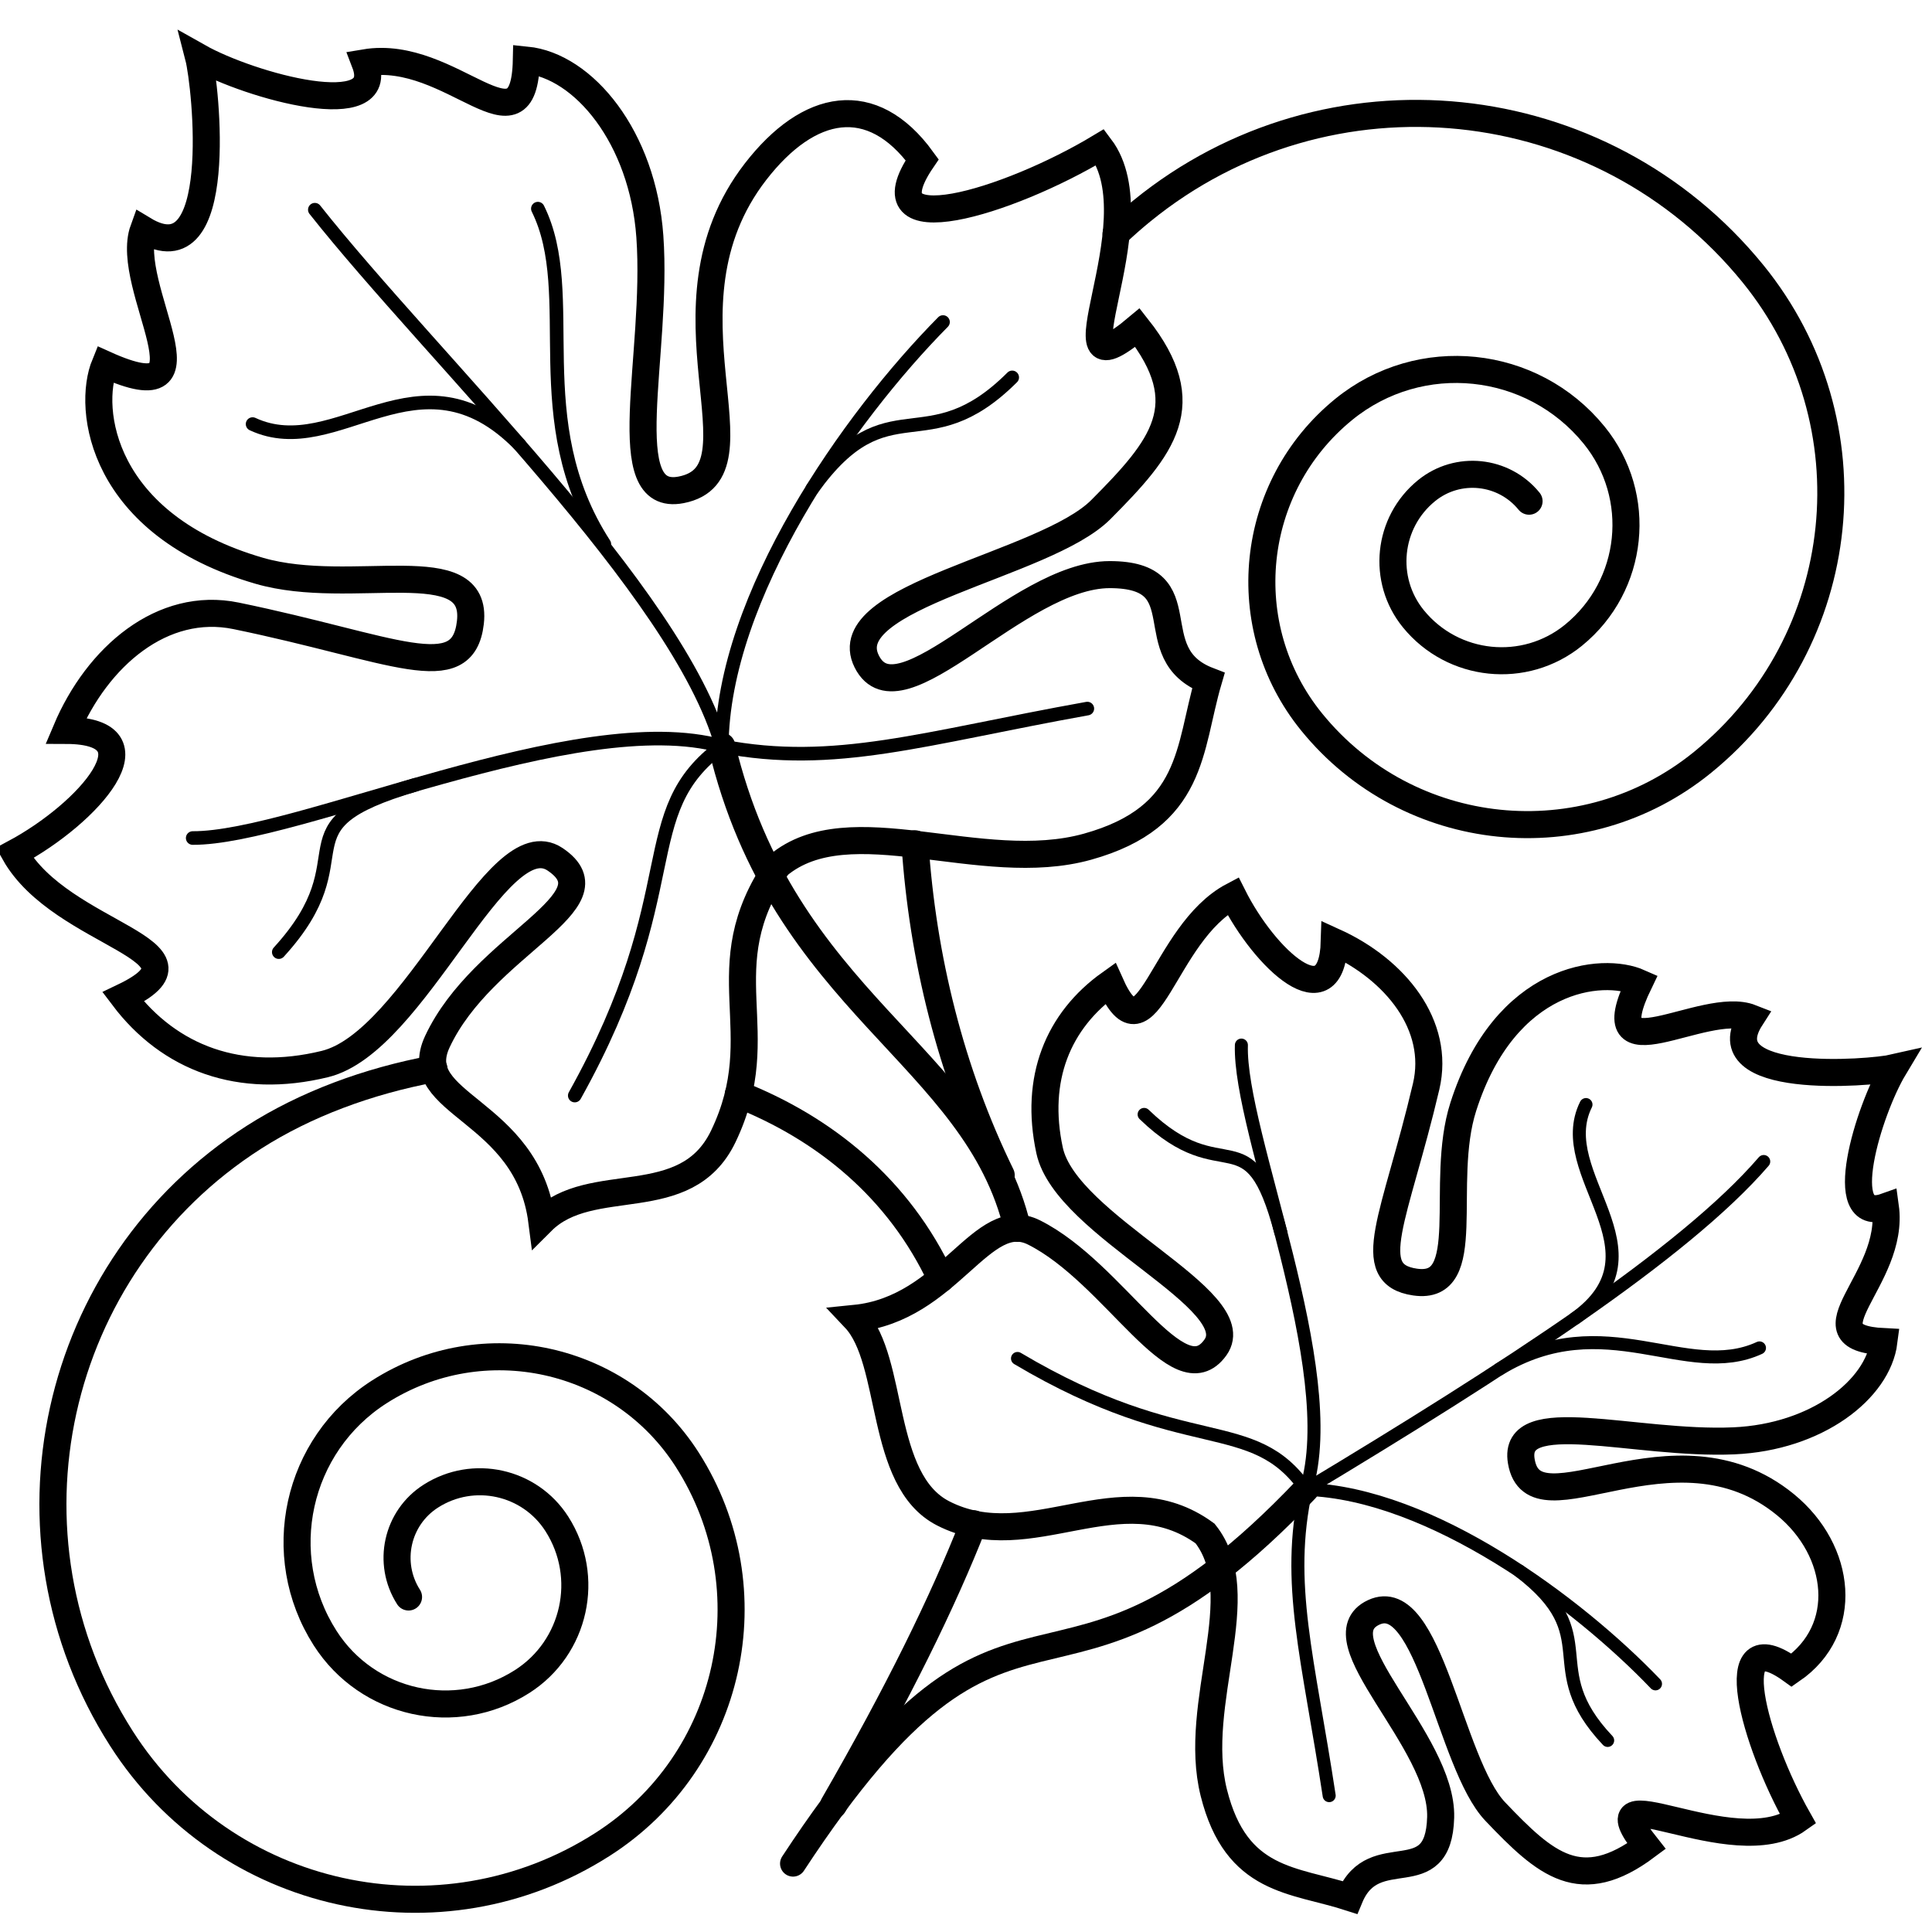
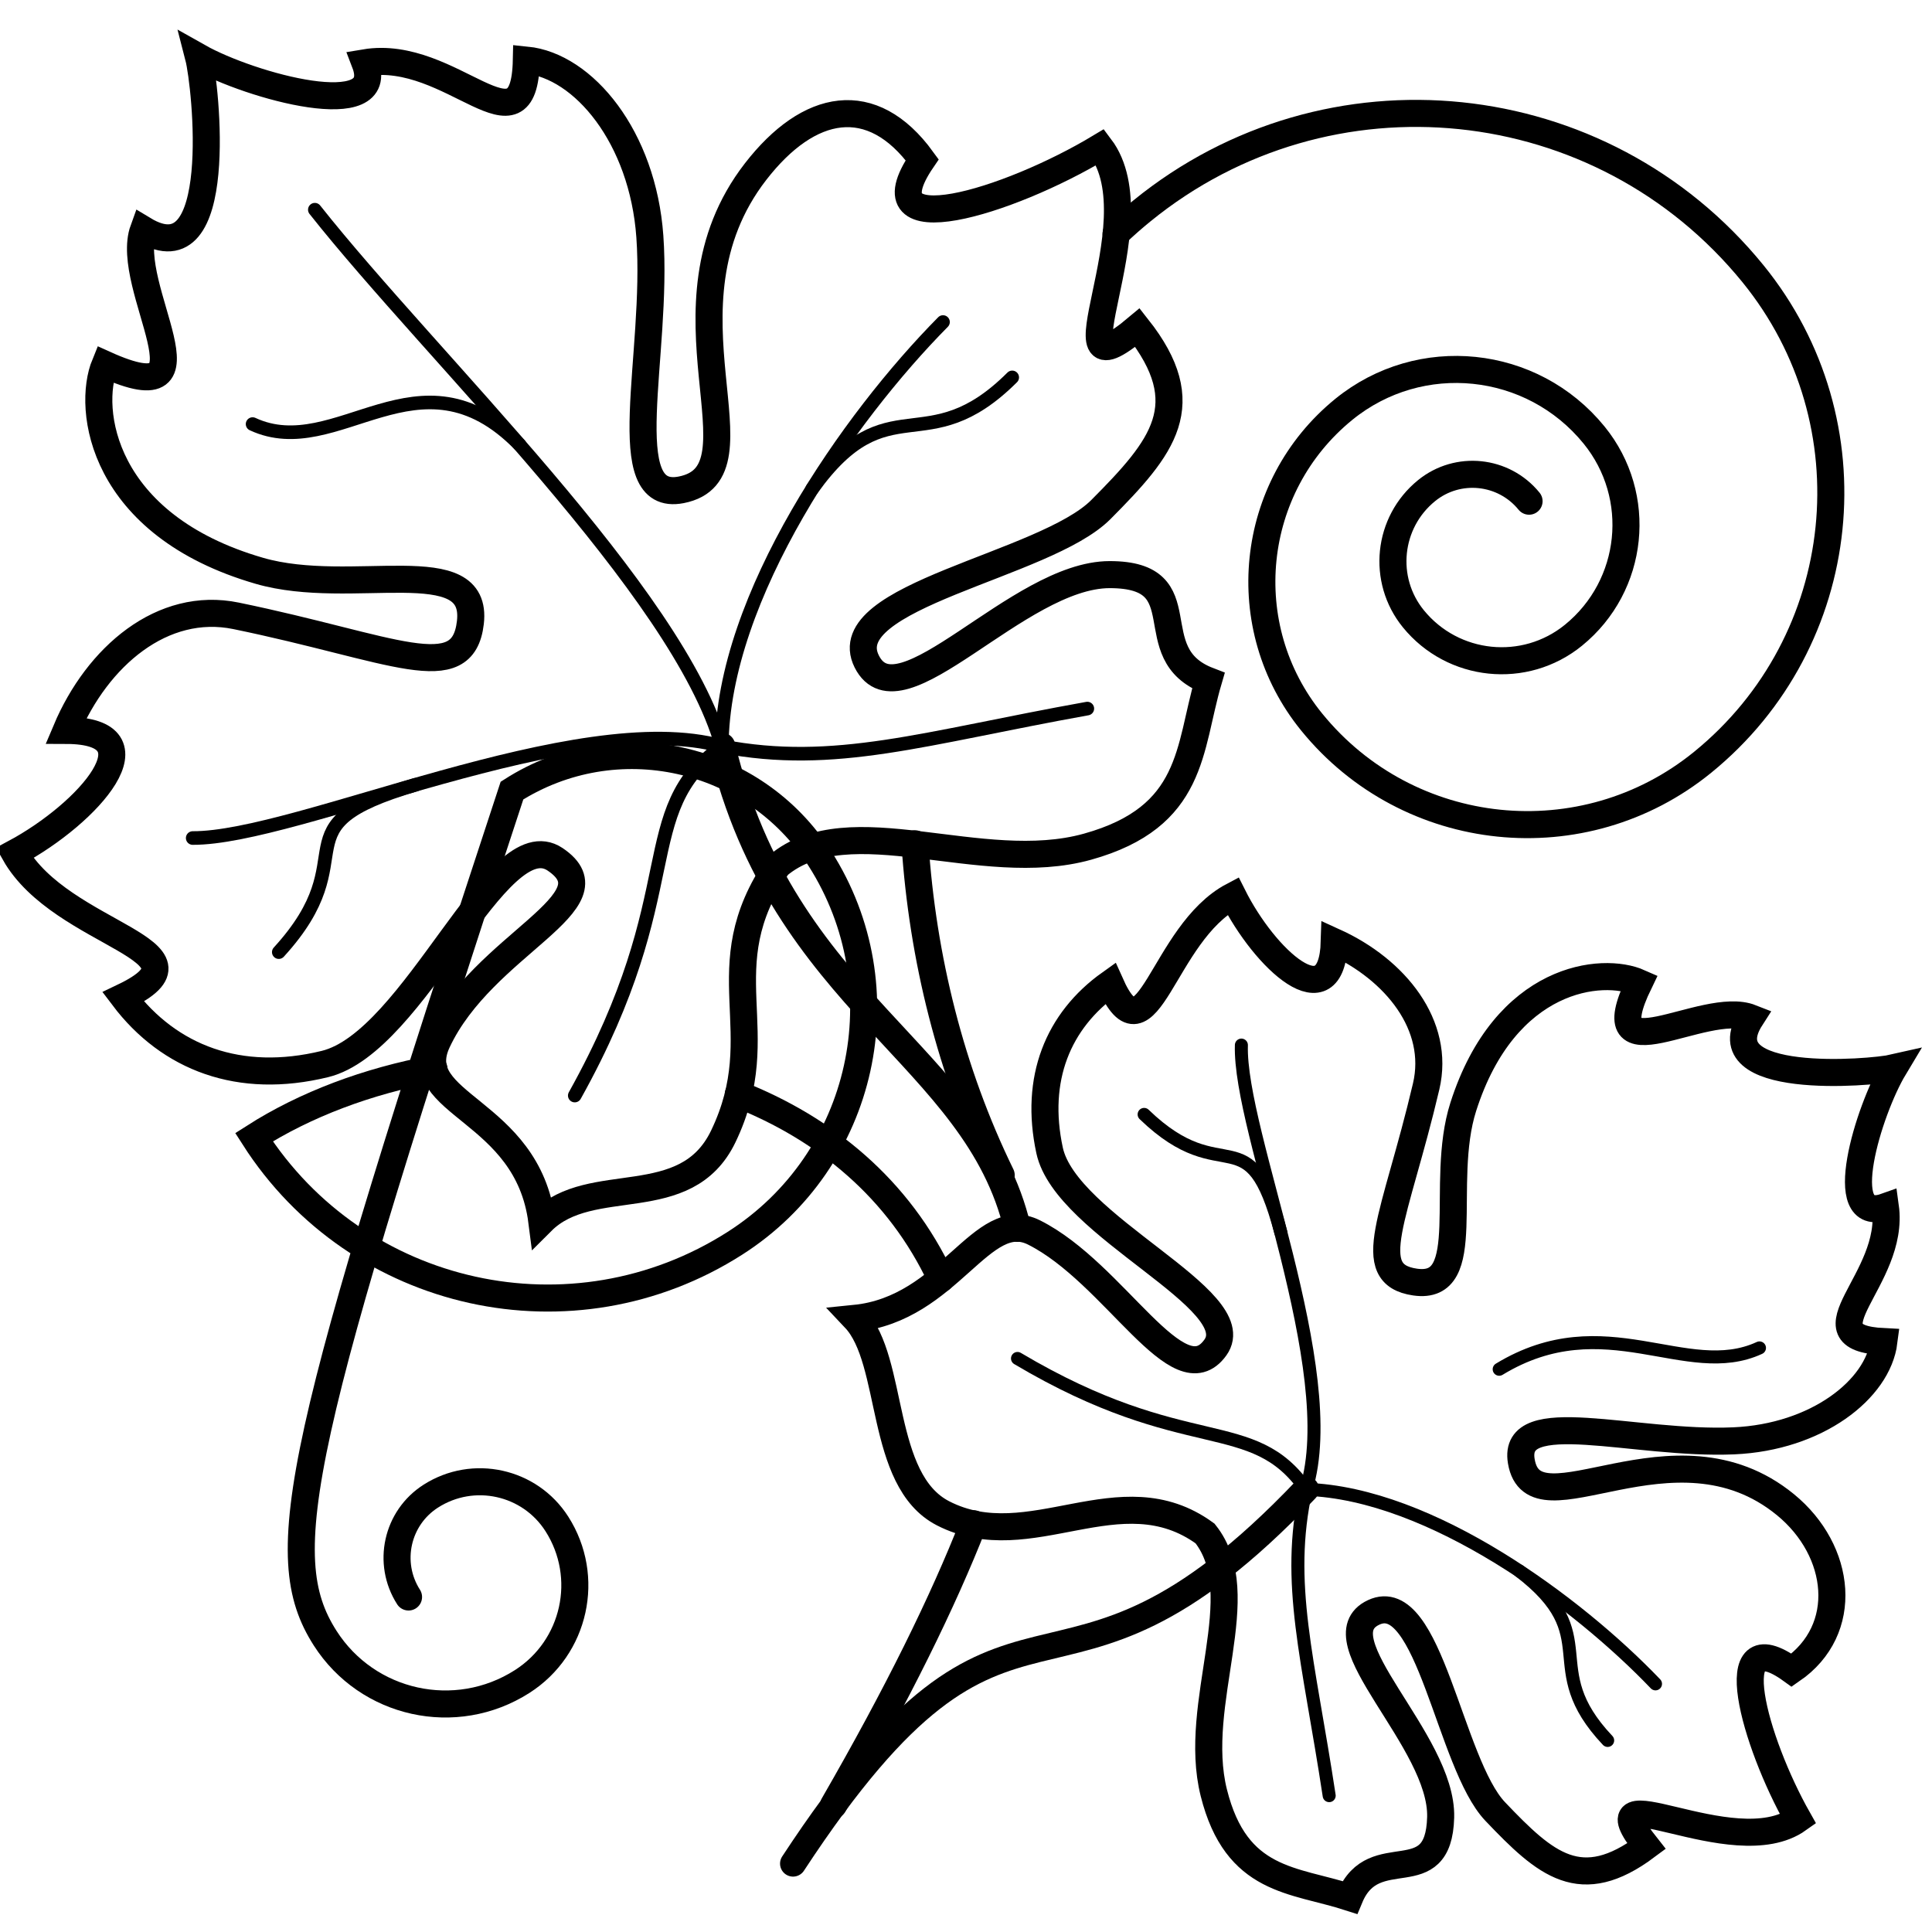
<svg xmlns="http://www.w3.org/2000/svg" xmlns:xlink="http://www.w3.org/1999/xlink" version="1.1" id="Слой_1" x="0px" y="0px" viewBox="0 0 50 50" style="enable-background:new 0 0 50 50;" xml:space="preserve">
  <style type="text/css">
	.st0{clip-path:url(#SVGID_2_);fill:none;stroke:#000000;stroke-width:0.7;stroke-linecap:round;stroke-miterlimit:10;}
	.st1{clip-path:url(#SVGID_2_);fill:none;stroke:#000000;stroke-width:0.352;stroke-linecap:round;stroke-miterlimit:10;}
	.st2{clip-path:url(#SVGID_2_);fill:none;stroke:#000000;stroke-width:0.337;stroke-linecap:round;stroke-miterlimit:10;}
	.st3{clip-path:url(#SVGID_2_);fill:none;stroke:#000000;stroke-width:0.673;stroke-linecap:round;stroke-miterlimit:10;}
</style>
  <g>
    <defs>
      <rect id="SVGID_1_" width="50" height="50" />
    </defs>
    <clipPath id="SVGID_2_">
      <use xlink:href="#SVGID_1_" style="overflow:visible;" />
    </clipPath>
    <path class="st0" d="M5.138,1.474c0.192,0.744,0.724,5.768-1.425,4.469   c-0.539,1.484,2.046,4.864-0.996,3.487c-0.476,1.157-0.093,4.158,3.994,5.342   c2.396,0.695,5.684-0.557,5.462,1.341c-0.196,1.683-1.993,0.663-6.063-0.175   c-1.907-0.393-3.592,1.052-4.399,2.965c2.472,0.006,0.594,2.141-1.334,3.175   c1.218,2.163,5.381,2.496,2.811,3.724c1.197,1.585,3.017,2.273,5.22,1.735   c2.341-0.571,4.449-6.313,5.958-5.298c1.638,1.102-1.862,2.184-3.047,4.719   c-0.771,1.649,2.329,1.719,2.704,4.651c1.278-1.277,3.725-0.177,4.696-2.2   c1.315-2.739-0.432-4.326,1.413-7.008c1.852-1.555,5.253,0.282,8.014-0.489   c2.763-0.771,2.612-2.54,3.127-4.295c-1.836-0.705-0.182-2.747-2.556-2.746   c-2.375,0.002-5.437,3.942-6.286,2.247c-0.849-1.696,4.617-2.477,6.061-3.932   c1.604-1.613,2.52-2.715,0.946-4.708c-2.409,2.024,0.529-2.693-0.965-4.671   c-2.361,1.422-6.153,2.592-4.607,0.328c-1.302-1.79-2.936-1.469-4.311,0.306   C16.814,7.981,19.945,12.223,17.629,12.677c-1.752,0.342-0.592-3.484-0.811-6.558   C16.635,3.552,15.105,1.702,13.622,1.554C13.566,4.154,11.702,1.246,9.445,1.624   C10.061,3.223,6.471,2.226,5.138,1.474z" />
    <path class="st1" d="M8.148,5.427c3.063,3.87,9.408,9.88,10.532,13.886" />
    <path class="st1" d="M18.68,19.312c0.021-3.879,3.29-8.518,5.725-10.978" />
    <path class="st1" d="M10.752,20.31c-3.721,1.098-1.2,1.777-3.537,4.331" />
    <path class="st1" d="M28.14,18.338c-4.234,0.76-6.531,1.539-9.459,0.975" />
    <path class="st1" d="M14.875,28.353c2.972-5.328,1.463-7.312,3.806-9.04" />
    <path class="st1" d="M18.68,19.312c-3.737-1.043-10.993,2.388-13.693,2.376" />
    <path class="st1" d="M26.196,9.767c-2.236,2.231-3.2,0.135-5.176,2.885" />
-     <path class="st1" d="M13.92,5.4c1.108,2.235-0.357,5.465,1.72,8.682" />
    <path class="st1" d="M6.537,10.975c2.189,1.018,4.309-2.116,6.91,0.534" />
    <path class="st0" d="M26.333,31.79c-1.063-4.506-6.059-5.806-7.653-12.478" />
    <path class="st0" d="M21.572,46.715c1.659-2.877,2.834-5.267,3.623-7.281" />
    <path class="st0" d="M49.017,27.634c-0.626,0.144-4.837,0.474-3.702-1.292   c-1.228-0.484-4.11,1.599-2.892-0.912c-0.955-0.424-3.471-0.173-4.554,3.216   c-0.635,1.986,0.335,4.762-1.246,4.534c-1.401-0.203-0.508-1.681,0.286-5.064   c0.371-1.584-0.798-3.024-2.378-3.743c-0.062,2.066-1.803,0.448-2.623-1.187   c-1.835,0.969-2.208,4.439-3.176,2.264c-1.353,0.964-1.968,2.469-1.569,4.322   c0.423,1.97,5.173,3.862,4.292,5.1c-0.959,1.344-2.601-1.926-4.693-2.975   c-1.359-0.682-2.182,1.977-4.639,2.223c1.037,1.097,0.614,4.186,2.282,5.044   c2.258,1.161,4.583-1.08,6.782,0.523c1.258,1.583-0.356,4.384,0.226,6.709   c0.582,2.325,2.063,2.239,3.518,2.71c0.631-1.518,2.3-0.089,2.353-2.074   c0.052-1.984-3.17-4.632-1.734-5.303c1.436-0.671,1.965,3.914,3.147,5.154   c1.311,1.377,2.212,2.168,3.913,0.898c-1.636-2.059,2.238,0.503,3.926-0.7   c-1.135-2.006-2.027-5.201-0.169-3.857c1.525-1.047,1.294-3.093-0.159-4.282   c-2.895-2.371-6.511,0.821-6.837-1.125c-0.247-1.471,2.924-0.415,5.499-0.528   c2.148-0.094,3.729-1.331,3.886-2.567c-2.171-0.106,0.301-1.597,0.037-3.492   C47.444,31.709,48.358,28.732,49.017,27.634z" />
-     <path class="st2" d="M45.645,30.06c-2.061,2.393-6.729,5.408-11.844,8.484" />
    <path class="st2" d="M33.801,38.544c3.241,0.105,7.043,2.943,9.043,5.034" />
    <path class="st2" d="M33.148,31.896c-0.833-3.135-1.458-1.043-3.538-3.055" />
    <path class="st2" d="M34.399,46.471c-0.539-3.556-1.137-5.492-0.599-7.927" />
    <path class="st2" d="M26.333,35.157c4.385,2.605,6.077,1.39,7.468,3.387" />
    <path class="st2" d="M33.801,38.544c0.957-3.099-1.745-9.24-1.674-11.497" />
    <path class="st2" d="M41.606,45.042c-1.814-1.919-0.04-2.677-2.293-4.391" />
    <path class="st2" d="M45.535,34.884c-1.894,0.875-4-1.111-6.736,0.552" />
-     <path class="st2" d="M41.045,28.586c-0.9,1.807,2.141,3.795-0.284,5.534" />
    <path class="st3" d="M20.524,48.23c5.809-8.856,6.639-2.707,13.276-9.687" />
-     <path class="st0" d="M11.231,27.66c-1.715,0.318-3.327,0.921-4.658,1.771   C1.329,32.78-0.207,39.747,3.142,44.991c2.68,4.195,8.253,5.424,12.448,2.744   c3.357-2.143,4.34-6.601,2.196-9.958c-1.715-2.684-5.282-3.471-7.967-1.757   C7.671,37.392,7.042,40.246,8.414,42.394c1.098,1.718,3.38,2.222,5.099,1.124   c1.375-0.878,1.777-2.704,0.899-4.079c-0.702-1.099-2.163-1.422-3.263-0.719   c-0.88,0.562-1.138,1.73-0.576,2.61" />
+     <path class="st0" d="M11.231,27.66c-1.715,0.318-3.327,0.921-4.658,1.771   c2.68,4.195,8.253,5.424,12.448,2.744   c3.357-2.143,4.34-6.601,2.196-9.958c-1.715-2.684-5.282-3.471-7.967-1.757   C7.671,37.392,7.042,40.246,8.414,42.394c1.098,1.718,3.38,2.222,5.099,1.124   c1.375-0.878,1.777-2.704,0.899-4.079c-0.702-1.099-2.163-1.422-3.263-0.719   c-0.88,0.562-1.138,1.73-0.576,2.61" />
    <path class="st0" d="M24.354,33.095c-1.088-2.331-3-3.889-5.246-4.776" />
    <path class="st0" d="M28.884,6.046c0.219-0.207,0.443-0.405,0.675-0.593   C34.374,1.538,41.451,2.268,45.366,7.083c3.133,3.853,2.549,9.514-1.303,12.646   c-3.082,2.506-7.612,2.039-10.117-1.043c-2.004-2.465-1.631-6.089,0.834-8.094   c1.973-1.603,4.872-1.304,6.475,0.668c1.283,1.578,1.044,3.897-0.534,5.18   c-1.262,1.026-3.117,0.835-4.144-0.427c-0.821-1.01-0.668-2.494,0.342-3.315   c0.808-0.657,1.995-0.535,2.653,0.273" />
    <path class="st0" d="M25.911,30.413c-1.31-2.681-2.035-5.633-2.231-8.576" />
  </g>
</svg>